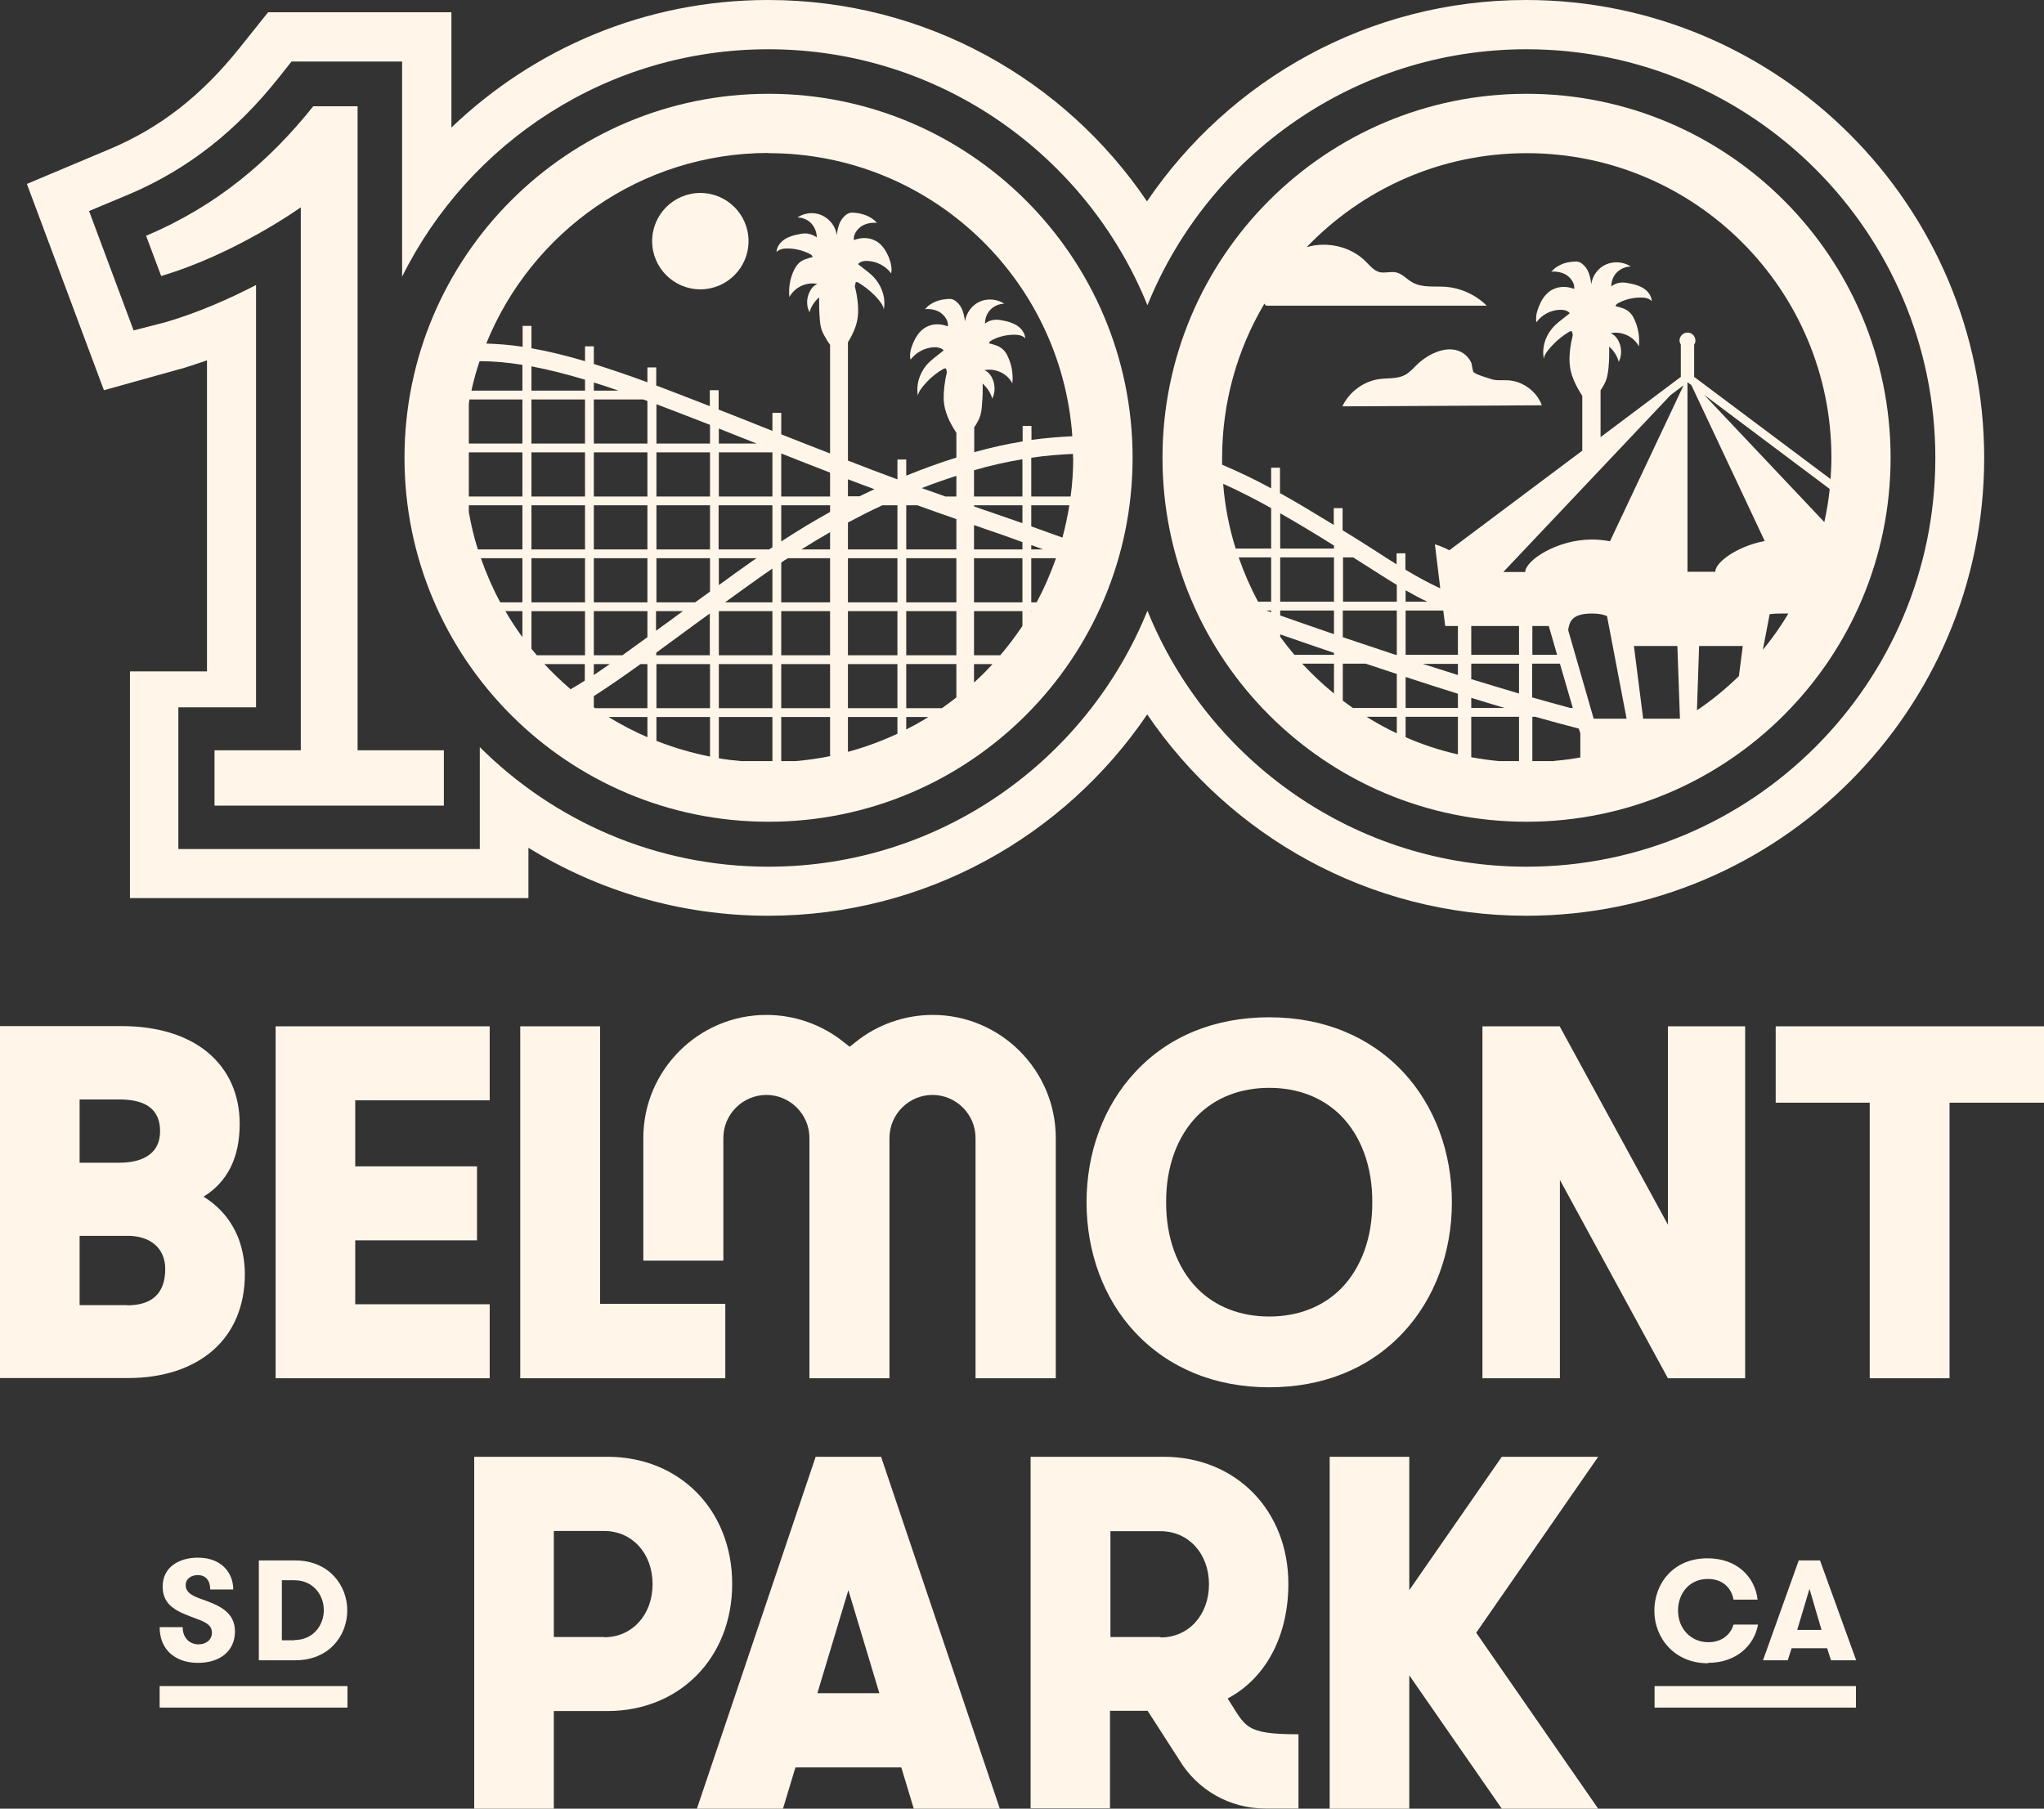
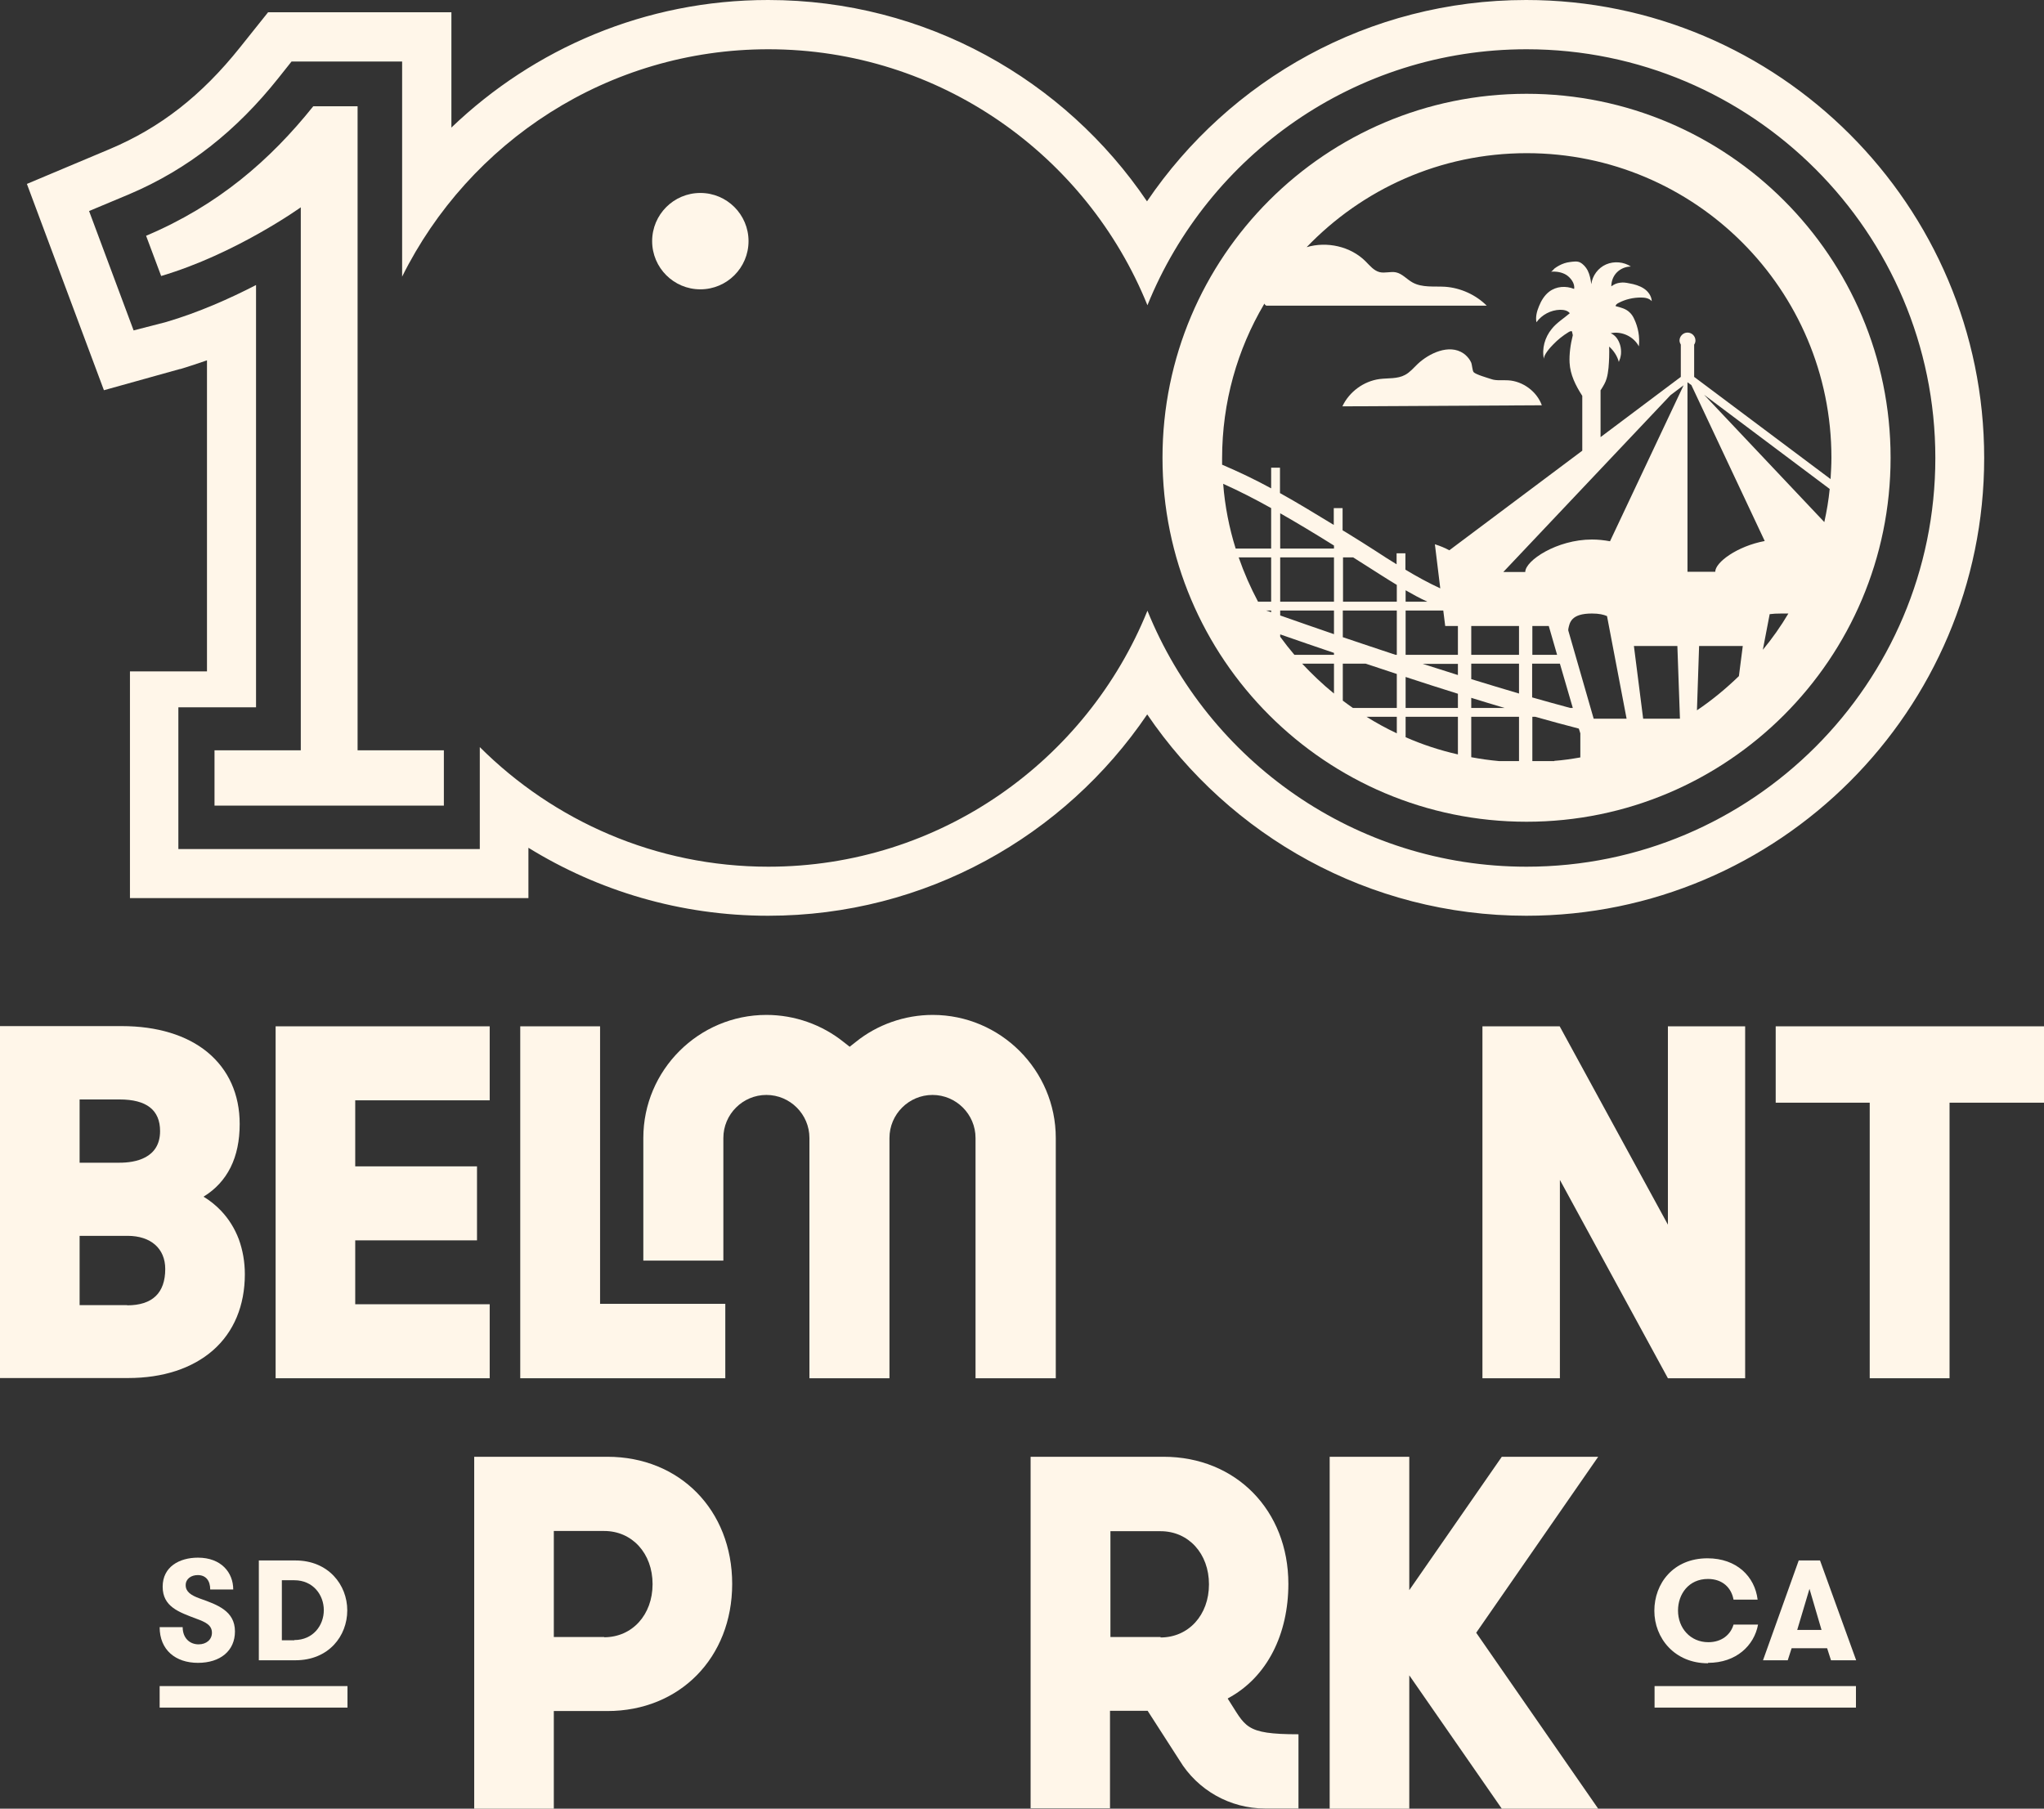
<svg xmlns="http://www.w3.org/2000/svg" id="Layer_2" data-name="Layer 2" width="95" height="84.08" viewBox="0 0 95 84.08">
  <rect x="0" y="0" width="95" height="84.08" fill="#333333" stroke="none" />
  <defs>
    <style>
      .cls-1 {
        fill: #fff6e9;
        stroke-width: 0px;
      }
    </style>
  </defs>
  <g id="Layer_1-2" data-name="Layer 1">
    <g>
      <path class="cls-1" d="M28.23,67.72h-6.19v16.36h3.7v-4.54h2.49c3.36,0,5.8-2.48,5.8-5.91s-2.44-5.91-5.8-5.91ZM28.08,76.1h-2.34v-4.93h2.34c1.3,0,2.25,1.04,2.25,2.47s-.95,2.47-2.25,2.47Z" />
-       <path class="cls-1" d="M37.91,67.72l-5.52,16.36h4l.58-1.92h4.92l.58,1.92h4l-5.52-16.36h-3.06ZM37.99,78.71l1.44-4.79,1.44,4.79h-2.87Z" />
      <path class="cls-1" d="M57.07,78.96s0,0,0-.01c1.85-.99,2.81-3.02,2.81-5.32,0-3.42-2.44-5.91-5.8-5.91h-6.18s0,0,0,0v16.34s0,0,0,0h3.69s0,0,0,0v-4.53h1.75s1.48,2.3,1.48,2.3c.84,1.39,2.35,2.24,3.97,2.24h1.56v-3.45c-2.54,0-2.44-.36-3.29-1.66ZM53.94,76.1h-2.33s0,0,0,0v-4.92s0,0,0,0h2.33c1.3,0,2.25,1.04,2.25,2.47s-.95,2.47-2.25,2.47Z" />
      <polygon class="cls-1" points="69.8 67.72 65.5 73.92 65.5 67.72 61.8 67.72 61.8 84.08 65.5 84.08 65.5 77.88 69.8 84.08 74.28 84.08 68.61 75.9 74.28 67.72 69.8 67.72" />
      <path class="cls-1" d="M79.39,77.3c1.3,0,2.14-.8,2.32-1.78h-1.14c-.13.46-.54.82-1.17.82-.84,0-1.41-.66-1.41-1.47,0-.77.5-1.47,1.39-1.47.68,0,1.09.41,1.19.96h1.12c-.13-1.07-.97-1.92-2.33-1.92-1.59,0-2.47,1.17-2.47,2.44s.94,2.44,2.49,2.44Z" />
      <path class="cls-1" d="M83.6,72.54l-1.66,4.64h1.15l.18-.56h1.65l.18.56h1.17l-1.68-4.64h-.99ZM83.53,75.77l.57-1.91.56,1.91h-1.13Z" />
      <rect class="cls-1" x="76.9" y="78.38" width="9.36" height="1" />
      <path class="cls-1" d="M9.23,76.44c-.42,0-.74-.3-.74-.8h-1.07c0,1.06.74,1.66,1.78,1.66s1.72-.56,1.72-1.46c0-.95-.81-1.24-1.63-1.53-.42-.15-.66-.32-.66-.62s.26-.47.56-.47c.38,0,.58.26.58.67h1.07c0-.79-.56-1.48-1.64-1.48-.86,0-1.64.42-1.64,1.35s.75,1.18,1.57,1.49c.41.15.72.29.72.65,0,.32-.26.54-.62.54Z" />
      <path class="cls-1" d="M13.73,72.54h-1.7v4.64h1.7c1.55,0,2.41-1.13,2.41-2.32s-.88-2.32-2.41-2.32ZM13.68,76.25h-.58v-2.79h.58c.87,0,1.37.68,1.37,1.39s-.5,1.39-1.37,1.39Z" />
      <rect class="cls-1" x="7.42" y="78.38" width="8.73" height="1" />
      <path class="cls-1" d="M11.38,59.24c0-.59-.1-1.13-.28-1.63-.19-.5-.46-.94-.83-1.33-.24-.25-.51-.47-.81-.65,1.12-.69,1.68-1.83,1.68-3.38,0-1.38-.52-2.53-1.5-3.34-.96-.79-2.34-1.21-3.98-1.21H0v16.36h5.95c1.63,0,2.99-.45,3.95-1.29.97-.85,1.48-2.08,1.48-3.54ZM3.7,51.11h1.86c1.25,0,1.88.49,1.88,1.47,0,1.28-1.18,1.47-1.88,1.47h-1.86v-2.94ZM5.91,60.67h-2.21v-3.22h2.23c1.08,0,1.75.59,1.75,1.54,0,1.12-.6,1.69-1.77,1.69Z" />
      <polygon class="cls-1" points="22.76 51.15 22.76 47.71 12.81 47.71 12.81 64.07 22.76 64.07 22.76 60.63 16.51 60.63 16.51 57.66 22.17 57.66 22.17 54.22 16.51 54.22 16.51 51.15 22.76 51.15" />
      <polygon class="cls-1" points="24.18 47.71 24.18 64.07 33.71 64.07 33.71 60.61 27.89 60.61 27.89 47.71 24.18 47.71" />
      <polygon class="cls-1" points="81.11 47.71 77.52 47.71 77.52 56.93 72.49 47.71 68.9 47.71 68.9 64.07 72.5 64.07 72.5 54.85 77.52 64.07 81.11 64.07 81.11 47.71" />
      <polygon class="cls-1" points="82.53 47.71 82.53 51.26 86.9 51.26 86.9 64.07 90.61 64.07 90.61 51.26 95 51.26 95 47.71 82.53 47.71" />
      <path class="cls-1" d="M49.07,64.07v-11.17c0-3.15-2.57-5.72-5.72-5.72-1.3,0-2.58.45-3.58,1.26l-.28.22-.28-.22c-1.01-.81-2.28-1.26-3.59-1.26-3.15,0-5.72,2.57-5.72,5.72v5.7h3.72v-5.7c0-1.1.9-2,2-2s2,.9,2,2v11.17h3.72v-11.17c0-1.1.9-2,2-2s2,.9,2,2v11.17h3.72Z" />
-       <path class="cls-1" d="M58.99,47.29c-2.53,0-4.69.88-6.24,2.56-1.45,1.56-2.25,3.71-2.25,6.04s.8,4.49,2.25,6.04c1.56,1.67,3.72,2.56,6.24,2.56s4.68-.88,6.24-2.56c1.45-1.56,2.25-3.71,2.25-6.04s-.8-4.48-2.25-6.04h0c-1.56-1.67-3.72-2.56-6.24-2.56ZM63.78,55.89c.01,1.63-.51,3.06-1.46,4.02-.84.84-1.99,1.29-3.33,1.29s-2.49-.45-3.33-1.29c-.95-.96-1.47-2.39-1.46-4.03-.01-1.63.51-3.06,1.46-4.02.84-.84,1.99-1.29,3.33-1.29s2.49.45,3.33,1.29c.95.96,1.47,2.39,1.46,4.02h0Z" />
      <path class="cls-1" d="M8.37,17.16c.4-.12.82-.26,1.25-.41v14.46h-3.58v10.54h18.52v-2.34c3.24,2,7.06,3.16,11.14,3.16,7.32,0,13.79-3.71,17.62-9.36,3.83,5.64,10.3,9.36,17.62,9.36,11.73,0,21.28-9.55,21.28-21.28S82.67,0,70.93,0c-7.32,0-13.79,3.71-17.62,9.36C49.49,3.71,43.02,0,35.7,0c-5.71,0-10.89,2.26-14.72,5.93V.57h-8.52l-1.31,1.64c-1.78,2.23-3.7,3.73-6.05,4.72l-3.85,1.62,3.58,9.59,3.55-.99ZM5.98,9.04c2.79-1.18,5.03-2.99,6.95-5.4l.62-.78h5.14v10c3.11-6.26,9.57-10.57,17.02-10.57,7.97,0,14.8,4.93,17.62,11.9,2.82-6.97,9.65-11.9,17.62-11.9,10.48,0,19,8.52,19,19s-8.52,19-19,19c-7.97,0-14.8-4.93-17.62-11.9-2.82,6.97-9.65,11.9-17.62,11.9-5.23,0-9.97-2.13-13.41-5.56v4.74h-14.01v-6.59h3.61V13.25c-1.22.63-2.68,1.28-4.18,1.72l-1.51.39-2.07-5.55,1.84-.77Z" />
      <path class="cls-1" d="M13.98,9.62v25.26h-4.01v2.57h10.66v-2.57h-4.01V4.94h-2.06c-2,2.5-4.43,4.61-7.77,6.02l.7,1.87c3.48-1.03,6.5-3.2,6.5-3.2Z" />
-       <path class="cls-1" d="M35.72,38.2c9.34,0,16.92-7.58,16.92-16.92s-7.58-16.92-16.92-16.92-16.92,7.58-16.92,16.92,7.58,16.92,16.92,16.92ZM22.31,16.79c.63,0,1.28.06,1.97.17v1.2h-2.37c.1-.47.23-.92.38-1.37,0,0,.02,0,.02,0ZM29.9,18.57c.06.02.12.04.19.07v1.98h-2.49v-2.05h2.31ZM27.6,18.16v-.38c.37.12.76.24,1.15.38h-1.15ZM35.9,21.03v2.05h-2.49v-2.05h2.49ZM33.41,20.62v-.7c.44.18.9.36,1.36.54.13.05.26.11.4.16h-1.76ZM36.31,35.38v-2.05h2.27v1.82c-.52.11-1.05.18-1.59.23h-.68ZM40.98,23.49h.73v2.05h-2.3v-1.25c.53-.28,1.05-.55,1.58-.79ZM39.41,23.08v-.8c.4.15.81.31,1.23.46-.23.11-.46.22-.69.33h-.53ZM49.88,21.28c0,.61-.04,1.21-.12,1.8h-1.83v-1.8c.66-.1,1.3-.15,1.94-.18,0,.06,0,.12,0,.18ZM49.7,23.49c-.08.51-.19,1.01-.32,1.5-.51-.18-1-.36-1.45-.52v-.98h1.77ZM48.48,25.54h-.55v-.2c.18.06.36.13.55.2ZM49.08,25.95c-.25.71-.55,1.4-.9,2.05h-.25v-2.05h1.15ZM47.95,28.41s-.01.02-.02.03v-.03h.02ZM47.52,23.08h-2.25v-1.22c.76-.22,1.51-.39,2.25-.51v1.73ZM47.52,23.49v.83c-.57-.2-1.09-.38-1.53-.53-.24-.08-.48-.16-.72-.25v-.05h2.25ZM45.73,24.57c.51.17,1.11.38,1.79.63v.34h-2.25v-1.13c.15.05.3.1.46.16ZM47.52,25.95v2.05h-2.25v-2.05h2.25ZM47.52,28.41v.69c-.32.47-.66.93-1.03,1.36h-1.22v-2.05h2.25ZM46.13,30.87c-.27.3-.56.59-.86.86v-.86h.86ZM44.45,23.08h-.51c-.37-.13-.74-.26-1.1-.39.54-.21,1.08-.4,1.61-.57v.97ZM44.45,24.13v1.41h-2.33v-2.05h.52c.59.21,1.19.43,1.81.64ZM44.45,25.95v2.05h-2.33v-2.05h2.33ZM44.45,28.41v2.05h-2.33v-2.05h2.33ZM44.45,30.87v1.55c-.22.17-.44.34-.67.5h-1.66v-2.05h2.33ZM43.15,33.33c-.33.21-.68.4-1.03.58v-.58h1.03ZM41.71,25.95v2.05h-2.3v-2.05h2.3ZM41.71,28.41v2.05h-2.3v-2.05h2.3ZM41.71,30.87v2.05h-2.3v-2.05h2.3ZM41.71,33.33v.78c-.74.34-1.51.63-2.3.84v-1.62h2.3ZM38.58,25.54h-1.33c.44-.28.88-.54,1.33-.8v.8ZM38.58,23.08h-2.27v-2c.73.29,1.49.59,2.27.89v1.11ZM38.58,23.49v.31c-.76.42-1.52.88-2.27,1.37v-1.68h2.27ZM36.62,25.95h1.96v2.05h-2.27v-1.85c.1-.07.21-.14.31-.2ZM38.58,28.41v2.05h-2.27v-2.05h2.27ZM38.58,30.87v2.05h-2.27v-2.05h2.27ZM35.9,28h-2.2c.54-.39,1.1-.8,1.71-1.23.16-.12.33-.22.49-.34v1.56ZM35.9,23.49v1.95s-.1.07-.15.1h-2.35v-2.05h2.49ZM35.16,25.95c-.07.05-.15.1-.22.15-.54.38-1.04.74-1.53,1.1v-1.25h1.75ZM35.9,28.41v2.05h-2.49v-2.05h2.49ZM35.9,30.87v2.05h-2.49v-2.05h2.49ZM35.9,33.33v2.05h-1.46c-.35-.03-.69-.07-1.03-.13v-1.92h2.49ZM33,20.62h-2.49v-1.83c.79.3,1.62.62,2.49.96v.86ZM33,21.03v2.05h-2.49v-2.05h2.49ZM33,23.49v2.05h-2.49v-2.05h2.49ZM33,25.95v1.55c-.24.17-.46.34-.69.5h-1.8v-2.05h2.49ZM31.74,28.41c-.18.13-.36.26-.53.39-.25.18-.48.35-.72.52v-.91h1.24ZM31.7,29.46c.41-.3.84-.62,1.29-.94v1.94h-2.49v-.12c.38-.28.78-.57,1.2-.88ZM33,30.87v2.05h-2.49v-2.05h2.49ZM33,33.33v1.84c-.86-.17-1.7-.42-2.49-.73v-1.11h2.49ZM28.28,33.33h1.81v.94c-.63-.27-1.23-.59-1.81-.94ZM30.09,21.03v2.05h-2.49v-2.05h2.49ZM30.09,23.49v2.05h-2.49v-2.05h2.49ZM30.09,25.95v2.05h-2.49v-2.05h2.49ZM30.09,28.41v1.21c-.41.3-.8.58-1.16.84h-1.33v-2.05h2.49ZM28.34,30.87c-.26.18-.5.35-.74.51v-.51h.74ZM29.77,30.87h.32v2.05h-2.43s-.04-.03-.06-.04v-.52c.67-.43,1.38-.92,2.17-1.49ZM25.3,30.87h1.88v.77c-.23.15-.44.27-.66.4-.43-.37-.84-.76-1.22-1.17ZM27.19,18.16h-2.49v-1.13c.79.15,1.62.36,2.49.62v.51ZM27.19,18.57v2.05h-2.49v-2.05h2.49ZM27.19,21.03v2.05h-2.49v-2.05h2.49ZM27.19,23.49v2.05h-2.49v-2.05h2.49ZM27.19,25.95v2.05h-2.49v-2.05h2.49ZM27.19,28.41v2.05h-2.24c-.08-.1-.17-.2-.25-.3v-1.75h2.49ZM21.79,23.8v-.31h2.49v2.05h-2.07c-.18-.57-.32-1.15-.42-1.74ZM21.79,23.08v-2.05h2.49v2.05h-2.49ZM21.82,18.57h2.46v2.05h-2.49v-1.86c.01-.06.02-.13.03-.19ZM22.35,25.95h1.93v2.05h-1.03c-.35-.65-.65-1.34-.9-2.05ZM24.28,28.41v1.21c-.28-.39-.55-.79-.79-1.21h.79ZM35.72,7.12c7.48,0,13.6,5.8,14.12,13.16-.62.03-1.26.08-1.9.17v-.65h-.41v.72c-.74.12-1.49.29-2.25.5v-1.16s.02-.03.03-.04c.1-.16.2-.32.25-.5.05-.16.07-.33.08-.5.03-.33.04-.66.03-.99.21.19.38.44.45.71,0-.03.05-.13.06-.17.02-.06.03-.13.04-.2.01-.14,0-.29-.04-.42-.07-.23-.2-.45-.43-.54.5-.11,1.07.15,1.3.61.05-.43-.03-.88-.22-1.27-.05-.11-.12-.22-.21-.3-.17-.17-.42-.23-.65-.29,0-.07.08-.12.14-.15.32-.17.68-.25,1.04-.25.18,0,.38.03.5.17-.01-.24-.17-.45-.37-.59-.2-.13-.44-.2-.67-.24-.14-.03-.27-.05-.41-.03-.17.02-.28.07-.42.17,0-.24.09-.48.26-.65.17-.17.4-.27.64-.27-.33-.22-.78-.26-1.14-.1-.36.16-.63.52-.69.92-.03-.22-.07-.44-.17-.63-.08-.15-.2-.29-.35-.37-.13-.07-.32-.04-.47-.02-.17.02-.35.08-.5.16-.08.04-.15.09-.22.14-.03.03-.13.15-.17.15.25-.02.51.02.72.15.2.13.41.4.36.65-.38-.15-.82-.13-1.15.13-.22.17-.36.41-.47.67-.1.24-.17.5-.11.75.25-.34.67-.56,1.09-.58.17,0,.35.03.45.15-.28.23-.6.44-.83.72-.31.39-.47.92-.36,1.41-.04-.19.31-.56.43-.69.21-.22.45-.41.71-.56.05-.03.11-.06.16-.04.01.06.03.12.04.18-.11.43-.16.89-.15,1.28.03.55.28,1.06.59,1.53v1.15c-.77.24-1.54.52-2.33.84v-.75h-.41v.92s0,0-.01,0c-.79-.29-1.55-.58-2.29-.87v-5.5c.25-.41.45-.85.47-1.33.02-.39-.04-.85-.15-1.28.02-.06.03-.12.04-.18.05-.02.11,0,.16.04.26.16.5.35.71.56.12.12.47.5.43.69.11-.49-.05-1.02-.36-1.41-.23-.29-.55-.49-.83-.72.1-.13.29-.16.45-.15.43.02.84.24,1.09.58.05-.25-.02-.51-.11-.75-.11-.25-.25-.5-.47-.67-.33-.26-.77-.28-1.15-.13-.05-.25.16-.52.36-.65.21-.13.47-.17.72-.15-.03,0-.13-.13-.17-.15-.07-.05-.14-.1-.22-.14-.16-.08-.33-.13-.5-.16-.15-.02-.34-.05-.47.02-.15.08-.27.22-.35.37-.1.19-.14.41-.17.63-.05-.4-.32-.75-.69-.92s-.81-.12-1.14.1c.24,0,.48.1.64.27s.26.41.26.65c-.15-.09-.25-.14-.42-.17-.14-.02-.28,0-.41.03-.24.04-.47.11-.67.24-.2.13-.36.35-.37.59.12-.14.32-.17.5-.17.36,0,.72.09,1.04.25.06.03.13.08.14.15-.23.06-.48.12-.65.29-.09.09-.15.19-.21.3-.19.39-.27.84-.22,1.27.24-.46.8-.72,1.3-.61-.23.09-.36.32-.43.54-.04.14-.06.28-.04.42,0,.07.02.13.04.2,0,.03.07.14.06.17.07-.28.24-.52.45-.71,0,.33,0,.66.03.99.01.17.03.34.08.5.06.18.16.34.25.5.04.07.1.14.15.22v5.05c-.78-.3-1.54-.6-2.27-.89v-1h-.41v.84c-.28-.11-.56-.22-.83-.33-.57-.23-1.13-.45-1.67-.66v-.9h-.41v.74c-.87-.34-1.7-.66-2.49-.96v-.84h-.41v.69c-.87-.32-1.7-.6-2.49-.85v-.82h-.41v.69c-.87-.26-1.7-.46-2.49-.6v-1.04h-.41v.97c-.58-.09-1.14-.13-1.69-.15,2.1-5.19,7.18-8.86,13.13-8.86Z" />
      <path class="cls-1" d="M70.95,38.2c9.34,0,16.92-7.58,16.92-16.92s-7.58-16.92-16.92-16.92-16.92,7.58-16.92,16.92,7.58,16.92,16.92,16.92ZM67.08,28.38l.09.72h.59v1.34h-2.43v-2.06h1.75ZM65.33,27.97v-.53c.33.19.66.37,1.01.53h-1.01ZM82.02,25.15c-1.28.24-2.3.99-2.3,1.43h-1.29v-8.81l.18.13,3.41,7.25ZM79.2,18.35l5.84,4.38c-.05.52-.14,1.04-.25,1.54l-5.59-5.92ZM78.97,30.03h2.03l-.18,1.4c-.6.58-1.25,1.12-1.95,1.59l.1-2.99ZM72.24,35.38h-1.02v-2.06h.13c.7.2,1.38.38,2.03.55l.07.22v1.12c-.4.07-.8.13-1.21.16ZM72.38,30.44h-1.16v-1.34h.76s0,0,0-.01h0s.39,1.35.39,1.35ZM72.5,30.85l.6,2.06h-.12c-.57-.15-1.16-.32-1.77-.49v-1.57h1.28ZM72.89,29.31v-.06c.06-.31.13-.73,1.1-.73.33,0,.54.05.7.12l.91,4.77h-1.53l-1.18-4.1ZM75.93,30.03h2.03l.12,3.38h-1.71l-.43-3.38ZM74.82,25.16c-.27-.05-.55-.08-.83-.08-1.63,0-3.1.98-3.1,1.51h-1.02l7.77-8.22.61-.46-3.42,7.25ZM70.6,29.1v1.34h-2.22v-1.34h2.22ZM70.6,30.85v1.39c-.72-.21-1.46-.44-2.22-.67v-.72h2.22ZM69.93,32.91h-1.55v-.47c.52.16,1.04.32,1.55.47ZM70.6,33.32v2.06h-.93c-.44-.04-.86-.1-1.29-.18v-1.88h2.22ZM67.76,31.38c-.54-.17-1.09-.35-1.64-.52h1.64v.52ZM67.76,32.25v.66h-2.43v-1.44c.82.27,1.63.53,2.43.78ZM67.76,33.32v1.75c-.84-.19-1.66-.46-2.43-.8v-.95h2.43ZM64.92,34.09c-.49-.23-.96-.49-1.41-.77h1.41v.77ZM64.92,27.97h-2.5v-2.06h.47c.22.14.42.27.63.4.49.31.95.61,1.4.88v.78ZM64.92,28.38v2.06h-.06c-.81-.27-1.63-.54-2.45-.82v-1.24h2.5ZM63.47,30.85c.48.16.97.32,1.45.48v1.58h-2.04c-.16-.11-.31-.22-.47-.34v-1.72h1.06ZM62,25.5h-2.5v-1.64c.79.45,1.62.95,2.5,1.5v.14ZM62,25.91v2.06h-2.5v-2.06h2.5ZM62,28.38v1.1c-.84-.29-1.68-.58-2.5-.87v-.23h2.5ZM62,30.35v.09h-1.84c-.23-.27-.45-.55-.66-.84v-.11c.83.29,1.67.58,2.5.86ZM58.84,28.38h.24v.08c-.08-.03-.16-.06-.24-.08ZM59.08,25.5h-1.65c-.3-.96-.5-1.97-.58-3.01.73.33,1.46.7,2.23,1.13v1.88ZM59.08,25.91v2.06h-.61c-.35-.66-.65-1.34-.9-2.06h1.51ZM60.52,30.85h1.48v1.39c-.53-.43-1.02-.9-1.48-1.39ZM81.93,30.22l.32-1.67c.14-.02.33-.03.57-.03.11,0,.21,0,.3,0-.35.59-.75,1.16-1.19,1.69ZM58.75,14.11c.04.05.08.1.12.1h10.23c-.51-.51-1.22-.83-1.94-.88-.51-.03-1.06.05-1.51-.2-.27-.15-.48-.41-.77-.47-.25-.05-.51.05-.76-.01-.27-.07-.45-.3-.65-.5-.7-.7-1.8-.94-2.74-.66,2.58-2.69,6.2-4.37,10.23-4.37,7.82,0,14.16,6.34,14.16,14.16,0,.33-.02.66-.04.99l-6.34-4.75v-1.5c.04-.06.06-.12.06-.19,0-.21-.17-.37-.37-.37s-.37.17-.37.37c0,.07.03.14.06.19v1.5l-3.73,2.8v-2.18s.02-.03.03-.04c.1-.16.2-.32.25-.5.05-.16.07-.33.09-.5.03-.33.04-.66.03-.99.21.19.38.44.45.72,0-.03.05-.13.06-.17.02-.07.03-.13.04-.2.01-.14,0-.29-.04-.42-.07-.23-.2-.45-.44-.55.51-.11,1.07.15,1.31.61.05-.44-.03-.88-.22-1.28-.05-.11-.12-.22-.21-.3-.17-.17-.42-.23-.65-.29,0-.07.08-.12.14-.15.32-.17.68-.25,1.04-.25.18,0,.38.03.5.17-.01-.24-.17-.46-.37-.59-.2-.13-.44-.2-.68-.24-.14-.03-.28-.05-.41-.03-.17.02-.28.07-.42.17,0-.24.09-.48.26-.65s.41-.27.65-.27c-.33-.22-.78-.26-1.15-.1-.37.16-.64.52-.69.92-.03-.22-.07-.44-.17-.64-.08-.15-.2-.29-.35-.37-.13-.07-.32-.04-.47-.02-.18.02-.35.08-.5.16-.08.04-.15.09-.22.14-.03.03-.13.15-.17.15.25-.02.51.02.72.15.2.13.41.4.36.65-.38-.15-.82-.13-1.16.13-.22.17-.37.42-.47.67-.1.24-.17.5-.12.75.25-.35.67-.57,1.1-.58.17,0,.35.03.45.16-.28.24-.61.44-.84.73-.32.39-.47.92-.36,1.41-.04-.19.31-.57.43-.69.21-.22.45-.41.71-.57.05-.03.11-.06.16-.04.01.06.03.12.04.18-.11.43-.17.89-.15,1.28.03.56.28,1.06.59,1.54v2.55l-6.18,4.63c-.2-.11-.42-.2-.67-.28l.25,2.05c-.56-.26-1.09-.55-1.62-.87v-.76h-.41v.51c-.31-.19-.63-.39-.96-.61-.42-.27-.86-.55-1.35-.85-.07-.04-.13-.08-.2-.12v-1.03h-.41v.78c-.84-.51-1.67-1.02-2.5-1.48v-1.18h-.41v.96c-.75-.41-1.51-.77-2.28-1.1,0-.1,0-.19,0-.29,0-2.62.71-5.07,1.95-7.17Z" />
      <path class="cls-1" d="M70.1,17.68c-.27-.02-.55.03-.8-.06-.18-.06-.71-.21-.81-.32-.06-.07-.07-.36-.12-.46-.06-.13-.15-.24-.26-.34-.03-.02-.06-.05-.09-.07-.67-.46-1.61,0-2.13.49-.19.18-.36.39-.59.51-.35.19-.78.14-1.18.19-.74.1-1.41.59-1.73,1.27l9.27-.05c-.23-.64-.88-1.12-1.56-1.16Z" />
      <circle class="cls-1" cx="32.55" cy="11.21" r="2.24" />
    </g>
  </g>
</svg>